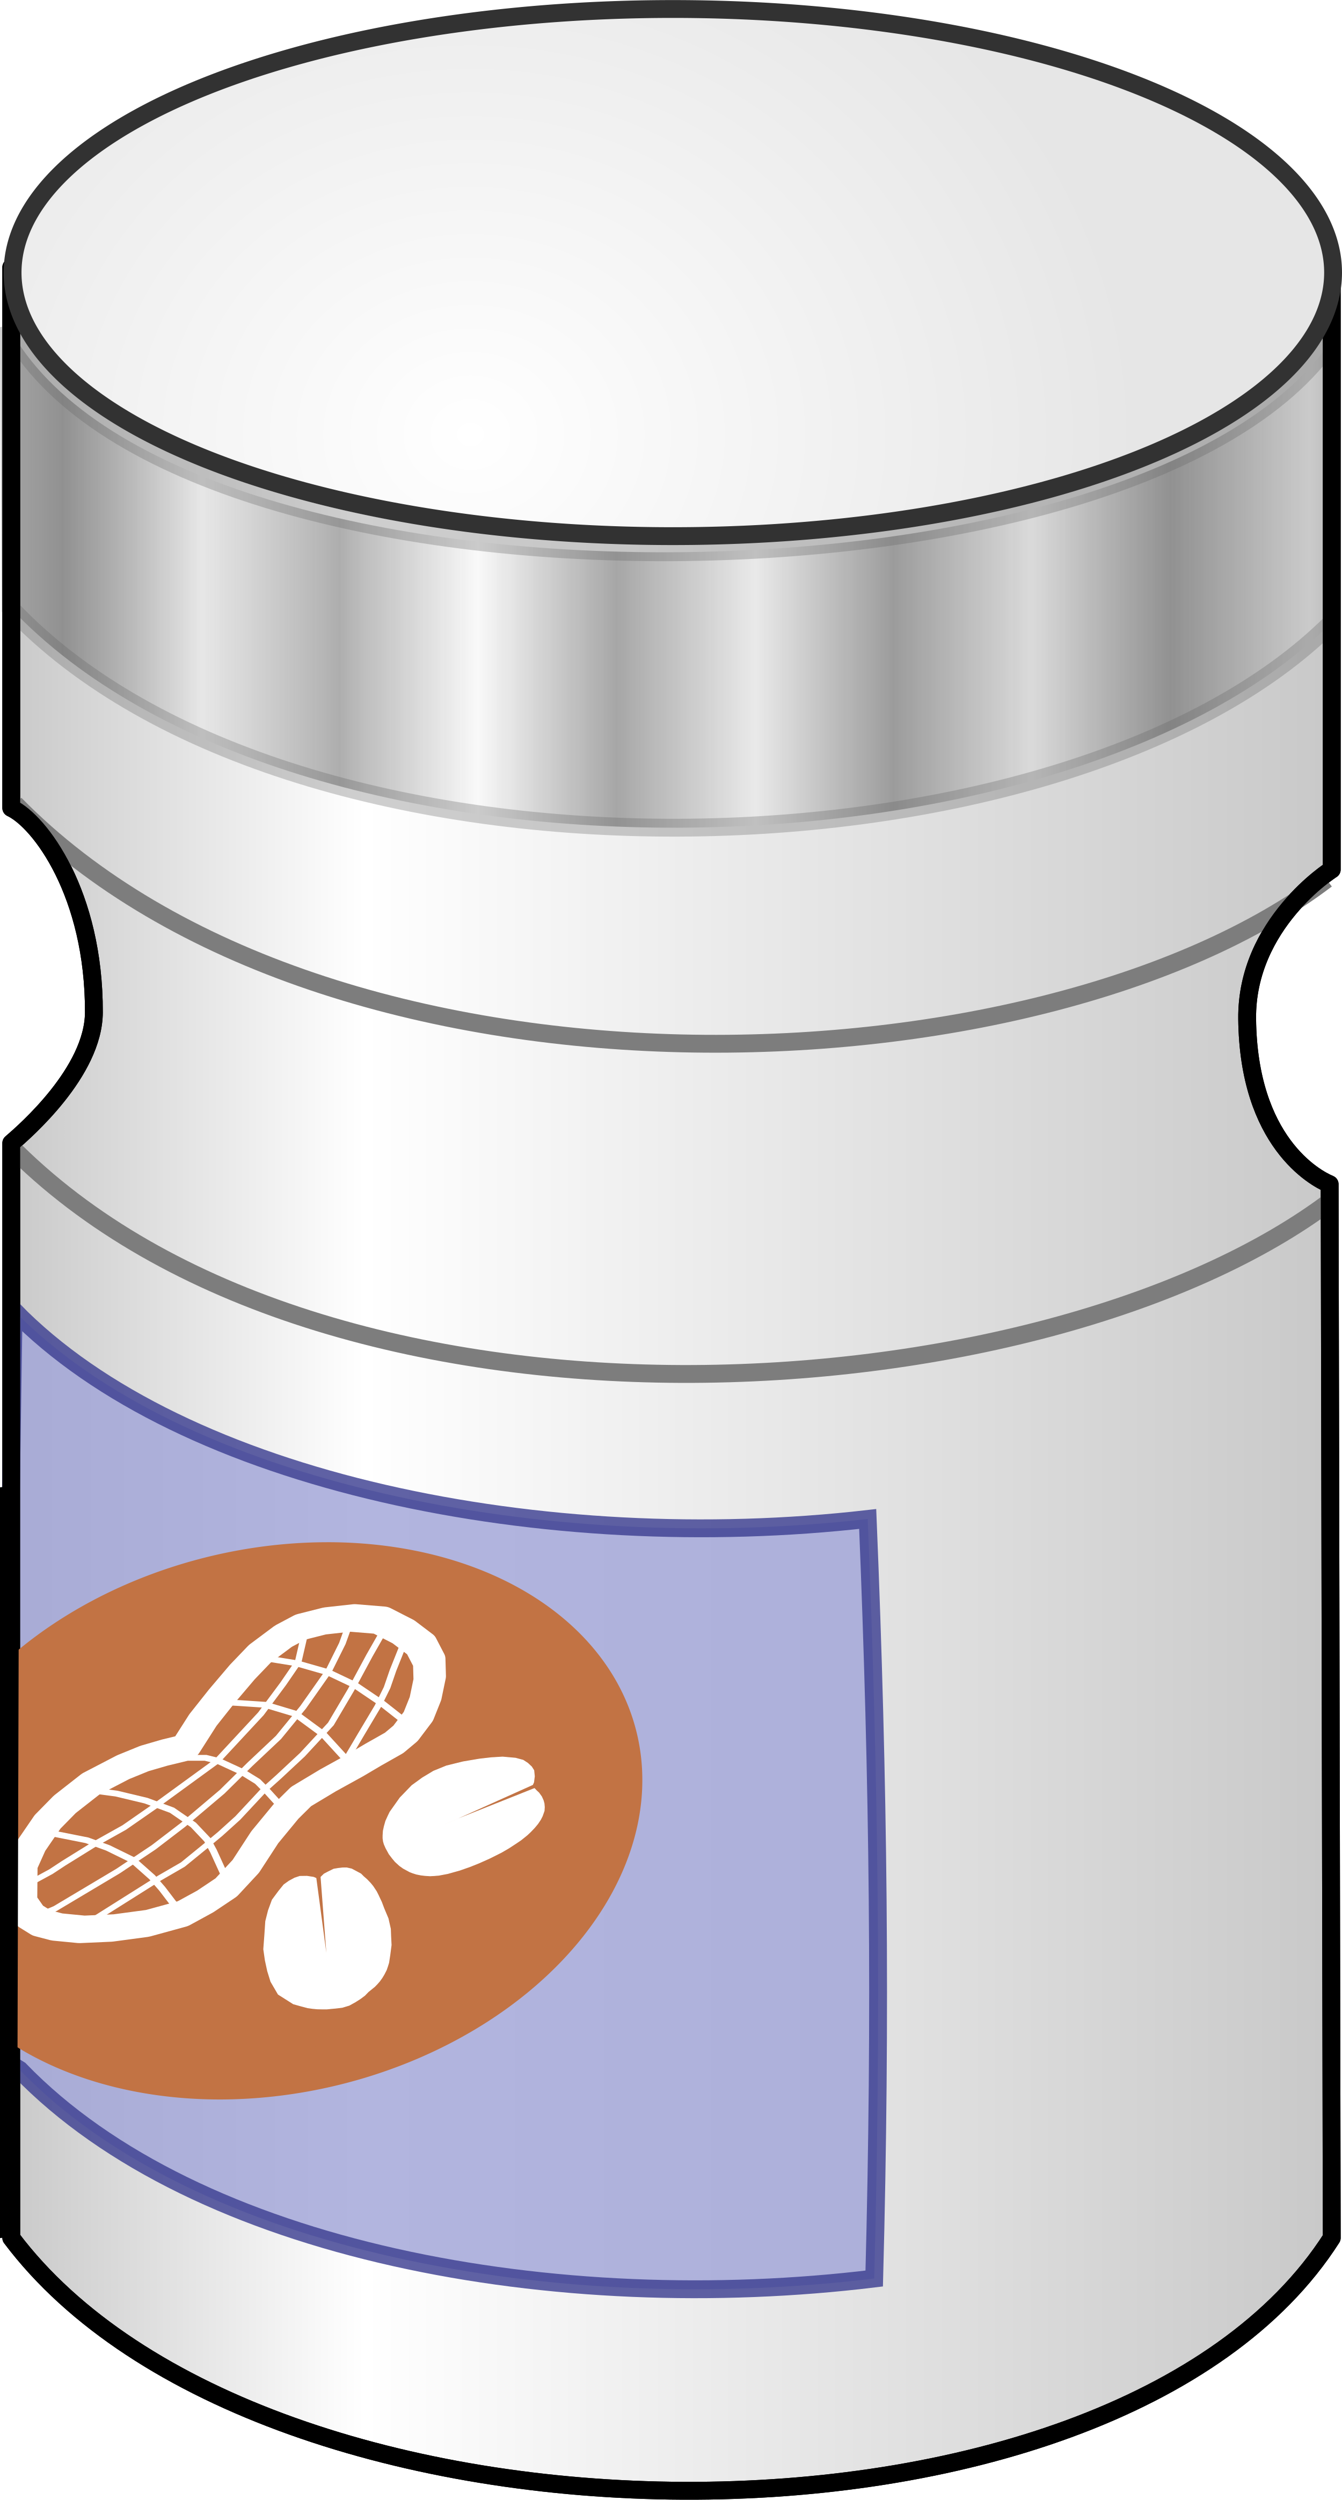
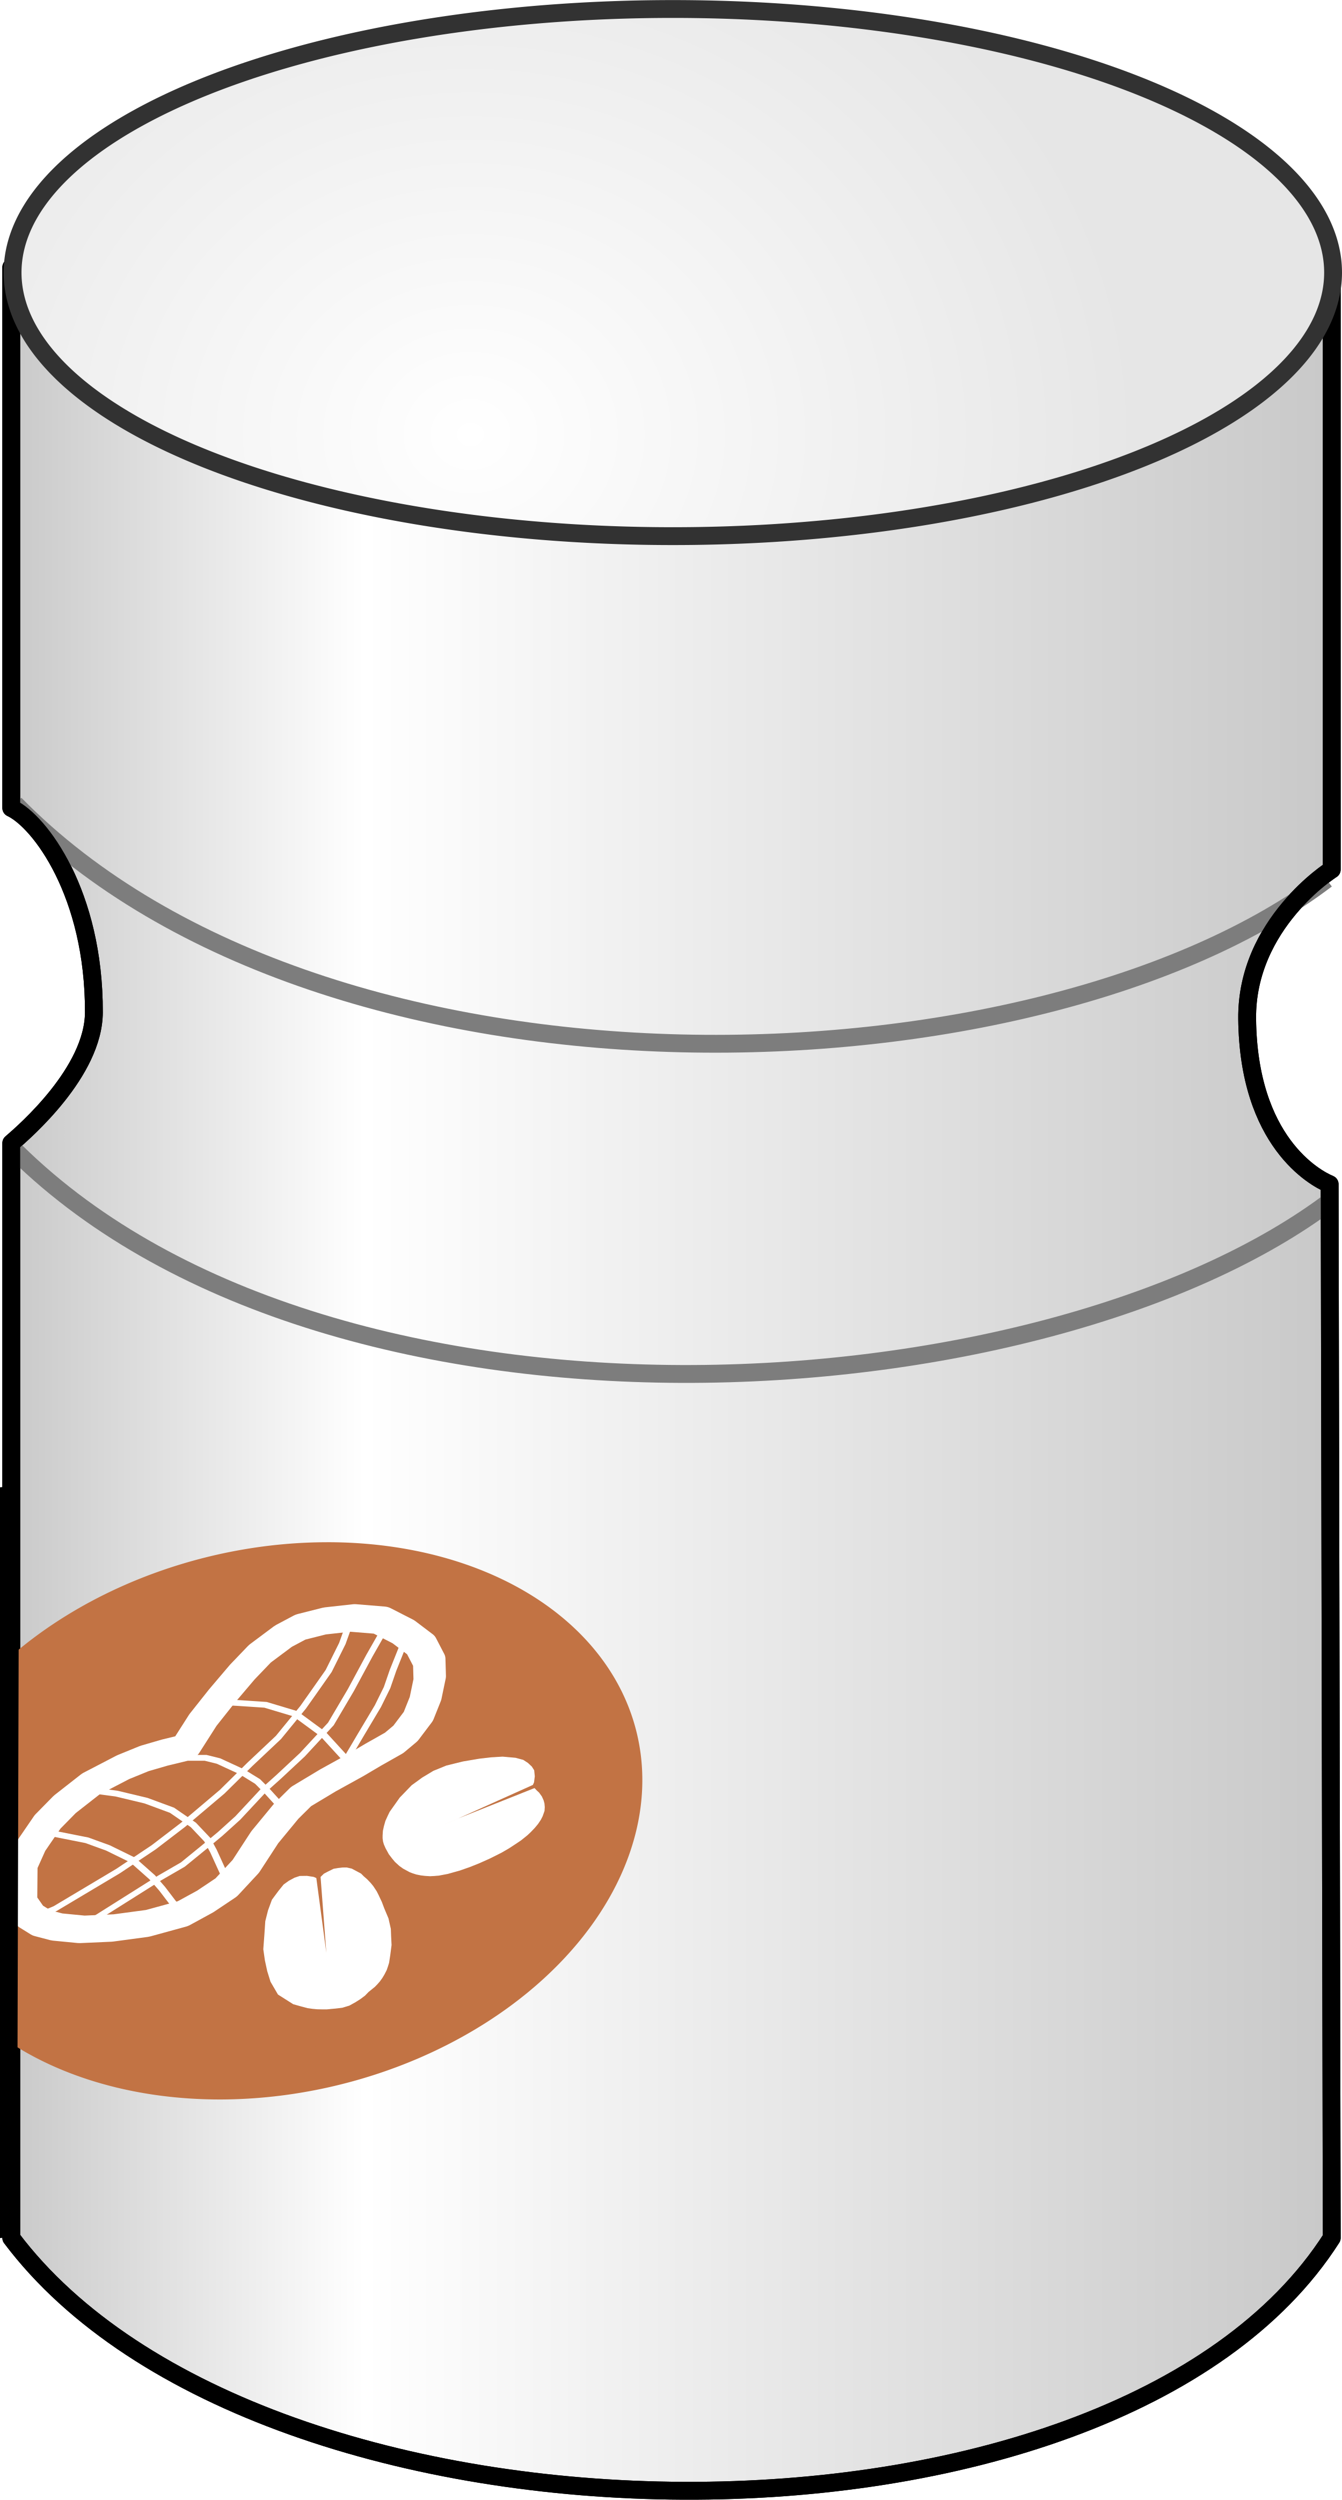
<svg xmlns="http://www.w3.org/2000/svg" xmlns:xlink="http://www.w3.org/1999/xlink" version="1.1" viewBox="0 0 75.217 140.07">
  <defs>
    <pattern id="d" xlink:href="#c" patternTransform="matrix(7.765 0 0 9.192 -124.64 -258.07)" />
    <pattern id="c" xlink:href="#e" patternTransform="matrix(7.765 0 0 9.192 66.177 607.94)" />
    <pattern id="e" xlink:href="#b" patternTransform="matrix(5.134 0 0 6.636 150.2 115.08)" />
    <pattern id="b" xlink:href="#g" patternTransform="matrix(8.304 0 0 10 61.3 -16.499)" />
    <pattern id="g" width="2" height="1" patternTransform="matrix(10 0 0 10 -1.144e-8 -3.837)" patternUnits="userSpaceOnUse">
      <rect y="-.5" width="1" height="2" />
    </pattern>
    <linearGradient id="f" x1="160.64" x2="257.52" y1="359.81" y2="359.81" gradientTransform="matrix(.775 0 0 .919 -124.37 -254.61)" gradientUnits="userSpaceOnUse">
      <stop stop-color="#c8c8c8" offset="0" />
      <stop stop-color="#fff" offset=".27" />
      <stop stop-color="#c8c8c8" offset="1" />
    </linearGradient>
    <radialGradient id="a" cx="26.293" cy="37.545" r="37.506" gradientTransform="matrix(1 0 0 .881 .078 -8.728)" gradientUnits="userSpaceOnUse">
      <stop stop-color="#fff" offset="0" />
      <stop stop-color="#e6e6e6" offset="1" />
    </radialGradient>
  </defs>
  <path d="m0.631 14.983v30.289c1.6 0.756 4.651 4.802 4.631 11.452-0.01 3.337-3.887 6.689-4.631 7.331v61.341c14.01 18.63 61.777 19.16 74.012 0l-0.118-59.04c-0.844-0.351-4.552-2.391-4.624-9.263-0.057-5.342 4.742-8.37 4.742-8.37v-33.914l-74.012 0.17z" fill="url(#f)" fill-rule="evenodd" stroke="#000" stroke-linecap="round" stroke-linejoin="round" />
  <path d="m0.517 64.154c17.589 17.93 58.101 15.271 74.154 3.07" fill="none" stroke="#7d7d7d" />
  <path d="m0.842 45.054c17.589 17.93 57.451 16.422 73.503 4.222" fill="none" stroke="#7d7d7d" />
-   <path d="m1.103 115.98c9.927 10.274 30.164 13.85 47.895 11.694 0.393-14.787 0.245-27.722-0.365-42.56-18.009 2.059-38.4-1.974-47.869-11.692l-0.628 41.958z" fill="#a1a5d8" fill-rule="evenodd" opacity=".817" stroke="#3d4092" />
-   <path d="m0.6 34.079c15.915 16.847 59.16 15.692 74.056 0.784v-15.83c-10.66 15.799-65.087 16.202-74.156-0.7l0.1 15.746h-3e-5z" fill="url(#d)" fill-rule="evenodd" opacity=".309" stroke="#646464" />
  <path d="m0.631 14.983v30.289c1.6 0.756 4.651 4.802 4.631 11.452-0.01 3.337-3.887 6.689-4.631 7.331v61.341c14.01 18.63 61.777 19.16 74.012 0l-0.118-59.04c-0.844-0.351-4.552-2.391-4.624-9.263-0.057-5.342 4.742-8.37 4.742-8.37v-33.914l-74.012 0.17z" fill="none" stroke="#000" stroke-linecap="round" stroke-linejoin="round" />
  <path d="m74.717 15.273a37.006 14.769 0 1 1-74.012 0 37.006 14.769 0 1 1 74.012 0z" fill="url(#a)" stroke="#323232" />
  <g transform="matrix(1.166 0 -.171 .982 -190.87 -219.56)">
    <path d="m225.13 312.84a14.634 16.296 85.703 0 0-13.574 6.401l2.878 19.62a14.634 16.296 85.703 0 0 10.172 3.266 14.634 16.296 85.703 0 0 16.548-14.645 14.634 16.296 85.703 0 0-16.023-14.643z" fill="#c27344" stroke="#c27344" stroke-linecap="round" stroke-linejoin="round" stroke-width="2.51" />
    <g transform="matrix(.812 0 .002 .825 61.842 303.43)" stroke="#fff">
      <g fill="#fff" stroke-linecap="round" stroke-linejoin="round" stroke-width=".05">
        <path d="m207.51 28.542 0.453-0.985 0.576-0.847 0.552-0.536 0.583-0.457 0.709-0.362 0.946-0.284 0.93-0.189 0.693-0.095 0.662-0.047 0.772 0.079 0.473 0.142 0.299 0.205 0.268 0.252 0.173 0.252 0.095 0.41 0.016 0.41-0.039 0.165-4.873 2.77 5.019-2.506 0.138 0.146 0.165 0.154 0.201 0.264 0.142 0.268 0.079 0.209 0.055 0.248 0.024 0.256-0.055 0.359-0.071 0.248-0.122 0.288-0.154 0.272-0.193 0.288-0.173 0.225-0.303 0.331-0.209 0.189-0.429 0.37-0.39 0.295-0.646 0.414-0.571 0.323-0.492 0.248-0.587 0.256-0.674 0.232-0.516 0.118-0.256 0.024-0.248 0.016-0.319-0.024-0.244-0.035-0.26-0.059-0.225-0.079-0.189-0.079-0.422-0.244-0.248-0.185-0.299-0.276-0.197-0.229-0.24-0.299-0.252-0.41-0.142-0.272-0.075-0.193-0.059-0.225-0.028-0.201-0.028-0.307 0.012-0.311 0.035-0.366 0.091-0.375z" />
        <path d="m203.74 41.816-0.994-0.664-0.568-0.88-0.3-0.729-0.247-0.744-0.207-0.769-0.081-0.984-0.085-0.949 0.052-0.745 0.123-0.735 0.3-0.614 0.237-0.433 0.263-0.25 0.302-0.21 0.283-0.117 0.42-0.007 0.404 0.07 0.154 0.073 1.616 6.187-1.328-6.275 0.156-0.214 0.216-0.145 0.3-0.188 0.26-0.052 0.252-0.034 0.239-0.002 0.302 0.077 0.308 0.175 0.29 0.168 0.178 0.179 0.234 0.207 0.241 0.249 0.184 0.216 0.261 0.366 0.141 0.244 0.273 0.497 0.208 0.443 0.348 0.687 0.244 0.72 0.093 0.518 0.113 0.596 0.025 0.692 8e-3 0.529-0.03 0.255-0.036 0.246-0.089 0.307-0.086 0.232-0.112 0.242-0.124 0.203-0.116 0.169-0.327 0.361-0.17 0.251-0.238 0.235-0.249 0.208-0.327 0.235-0.391 0.146-0.358 0.051-0.298 0.033-0.232 0.027-0.265 7.95e-4 -0.291-0.006-0.286-0.029-0.304-0.049-0.457-0.135z" />
      </g>
      <path d="m194.74 24.09 0.765-1.912 0.882-1.657 0.96-1.655 0.856-1.27 1.215-1.215 0.918-0.627 1.374-0.424 1.606-0.211 1.709 0.161 1.449 0.796 1.176 0.921 0.651 1.101 0.203 1.189-0.044 1.403-0.242 1.239-0.588 1.176-0.58 0.661-1.1 0.804-0.963 0.739-1.465 1.043-1.436 1.124-0.737 1.028-0.999 1.788-0.827 2.011-0.945 1.457-1.098 0.97-1.2 0.845-1.996 0.671-1.996 0.32-1.834 0.096-1.499-0.167-0.955-0.281-0.744-0.489-0.669-0.898-0.341-2.456 0.343-1.442 0.749-1.704 0.84-1.21 1.33-1.405 1.748-1.166 1.174-0.601 1.143-0.409z" fill="none" stroke-linecap="round" stroke-linejoin="round" stroke-width="1.9" />
-       <path d="m198.79 17.948 1.679 0.309 1.945 0.619 1.724 0.884 1.812 1.282 1.635 1.326v0" fill="none" stroke-linecap="round" stroke-linejoin="round" stroke-width=".4" />
      <path d="m196.71 20.953 2.342 0.177 1.856 0.619 1.856 1.414 1.724 1.856" fill="none" stroke-width=".4" />
      <path d="m195.03 24.798h1.016l0.795 0.221 1.503 0.751 1.016 0.663 0.619 0.619 1.061 1.149" fill="none" stroke-width=".4" />
      <path d="m189.68 27.052 1.458 0.221 1.812 0.486 1.635 0.663 1.414 1.016 0.972 1.016 0.486 0.795 0.972 1.812" fill="none" stroke-width=".4" />
      <path d="m187.29 29.925 2.563 0.575 1.326 0.53 1.591 0.84 1.326 1.193 0.707 0.795 1.237 1.547" fill="none" stroke-width=".4" />
-       <path d="m200.64 16.445-0.088 1.724-0.663 1.503-1.016 2.077-2.121 3.27-3.138 3.049-1.679 1.547-1.591 1.149-1.635 1.326-0.663 0.575-1.326 0.928 0.221-0.177" fill="none" stroke-width=".4" />
      <path d="m187.91 35.626 0.751-0.398 3.359-2.607 1.856-1.635 1.503-1.547 1.989-2.298 1.37-1.9 1.414-1.856 1.149-2.077 0.486-1.061 0.663-1.458 0.53-1.9 0.221-1.37" fill="none" stroke-width=".4" />
      <path d="m205.37 15.783-0.663 1.944-0.751 2.386-0.84 2.342-1.37 2.121-1.193 1.547-0.751 0.928-1.237 1.9-0.884 1.105-0.663 0.751-1.237 1.37-1.237 0.928-3.801 3.138" fill="none" stroke-width=".4" />
      <path d="m206.65 16.711-0.398 2.033-0.177 1.193-0.354 1.282-0.707 1.944-0.619 1.724" fill="none" stroke-width=".4" />
    </g>
    <path d="m209.37 308.39 6.182 42.853" fill="none" stroke="#000" stroke-width=".935px" />
  </g>
</svg>